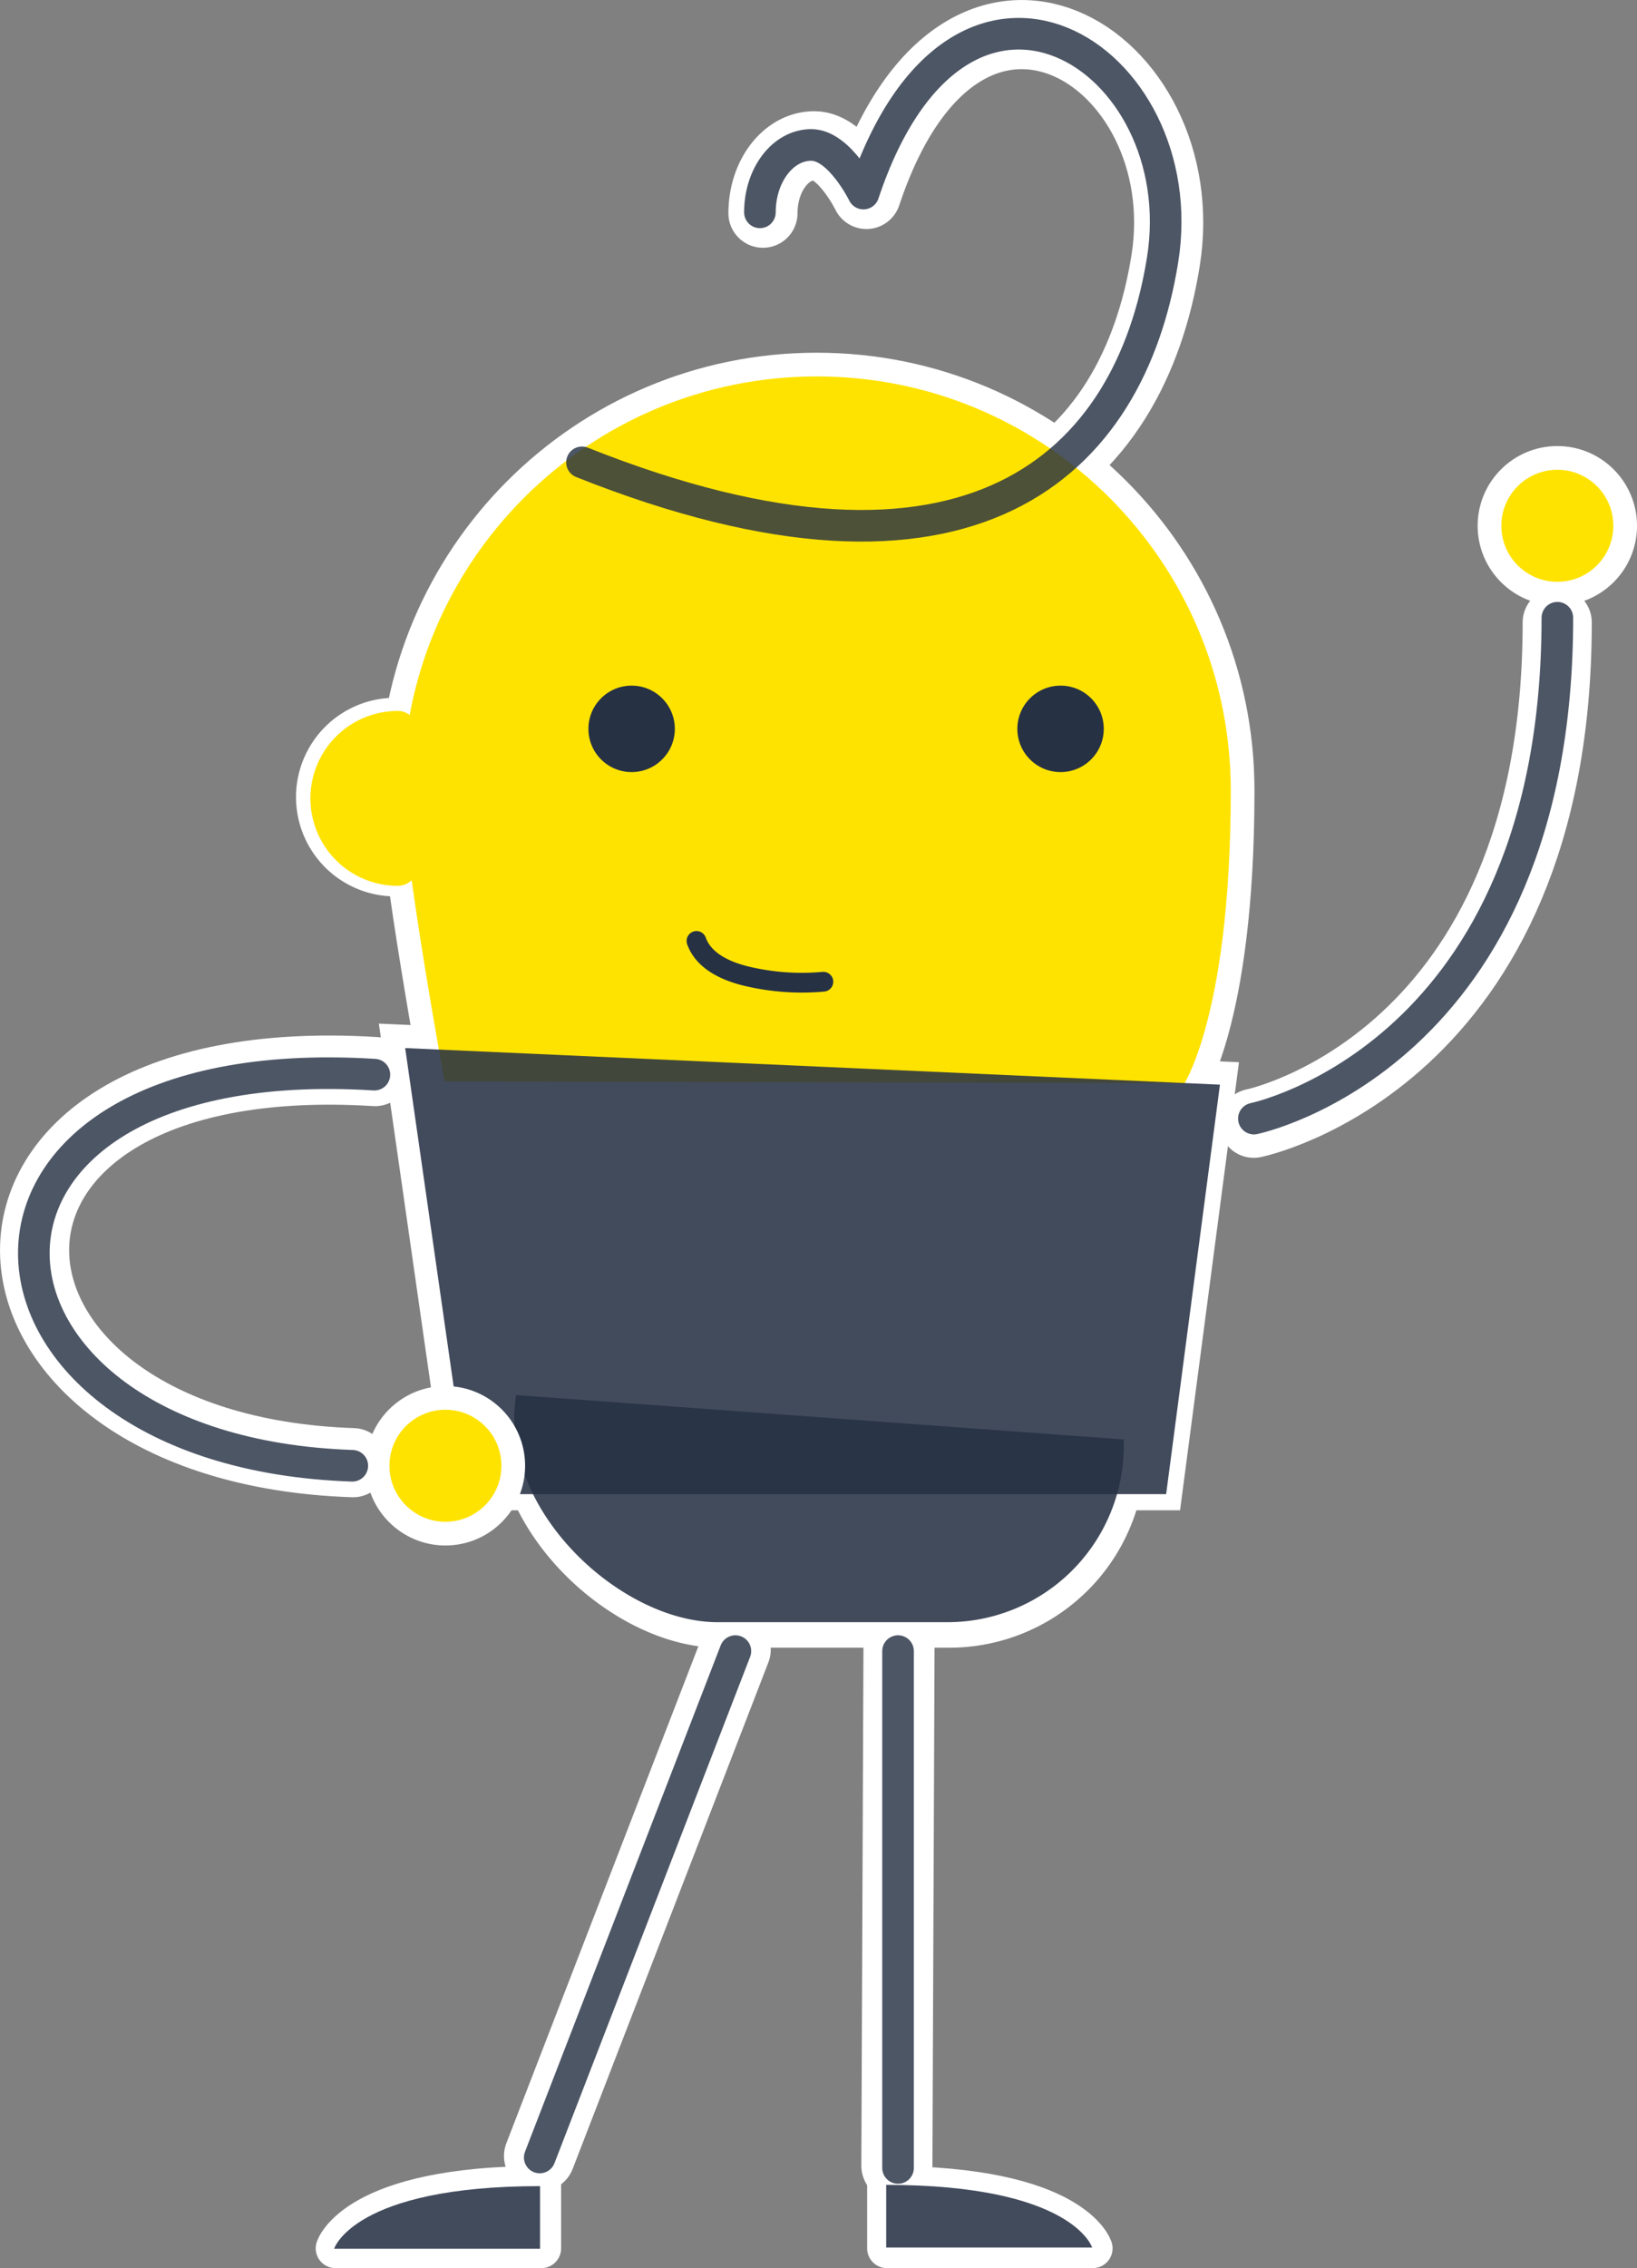
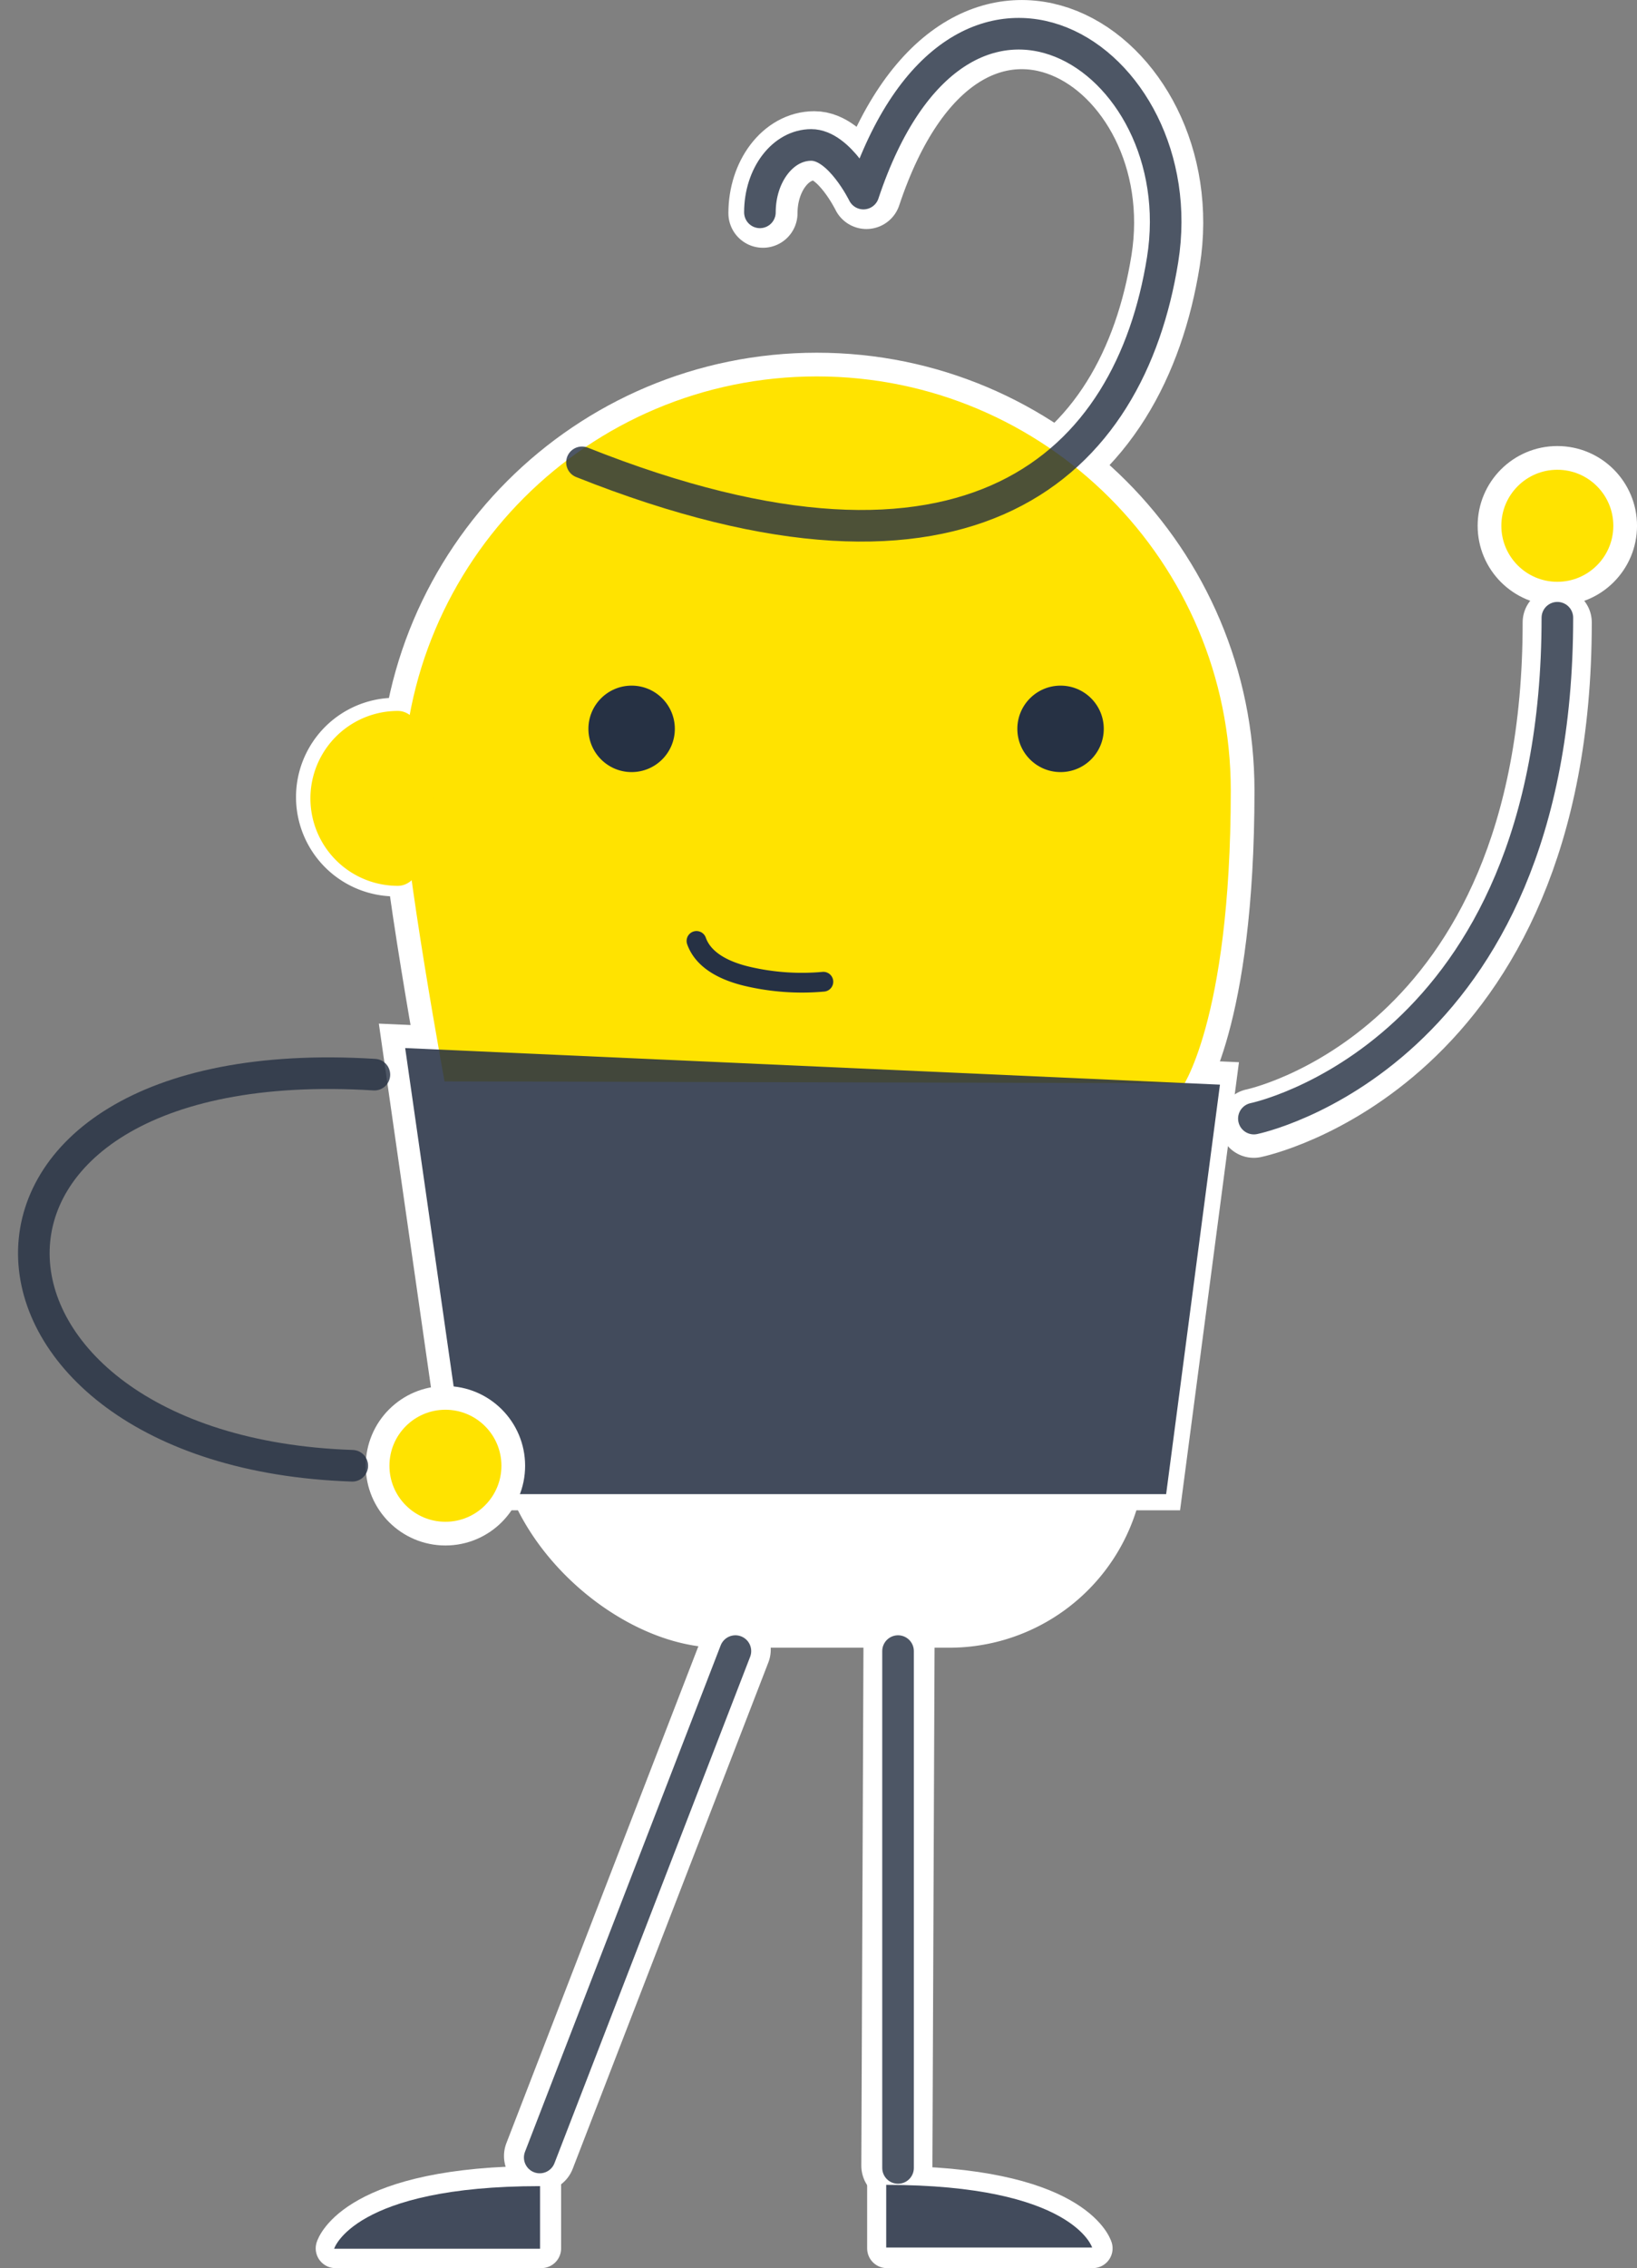
<svg xmlns="http://www.w3.org/2000/svg" viewBox="0 0 828.89 1147.91">
  <rect x="0" y="0" width="828.89" height="1147.91" fill="#808080" stroke="none" />
  <g style="isolation:isolate">
    <g id="ac6ea437-0c63-4237-b440-1550126ec993" data-name="Layer 2">
      <path d="M1474.75,639.49c0-18.84,11.63-34.12,26-34.12S1527.14,630,1527.14,630c48.6-145.81,168-69.62,151.49,33.51S1582.19,844.66,1384.58,766" transform="translate(-1088.43 -531.59)" fill="none" stroke="#fff" stroke-linecap="round" stroke-linejoin="round" stroke-width="35" />
      <path d="M1723.27,1100.07s153.65-31.38,153.65-253.49" transform="translate(-1088.43 -531.59)" fill="none" stroke="#fff" stroke-linecap="round" stroke-linejoin="round" stroke-width="35" />
-       <path d="M1278.38,1073.92c-235-14.62-221.11,190.89-11.18,197.94" transform="translate(-1088.43 -531.59)" fill="none" stroke="#fff" stroke-linecap="round" stroke-linejoin="round" stroke-width="35" />
      <path d="M1258.29,1669.5h104.26v-31.71C1268,1637.79,1258.29,1669.5,1258.29,1669.5Z" transform="translate(-1088.43 -531.59)" fill="#fff" stroke="#fff" stroke-linecap="round" stroke-linejoin="round" stroke-width="20" />
      <path d="M1641.78,1669.5H1537.51v-31.71C1632.07,1637.79,1641.78,1669.5,1641.78,1669.5Z" transform="translate(-1088.43 -531.59)" fill="#fff" stroke="#fff" stroke-linejoin="round" stroke-width="20" />
      <line x1="455.26" y1="821.28" x2="454.13" y2="1096.05" fill="none" stroke="#fff" stroke-linecap="round" stroke-linejoin="round" stroke-width="36" />
      <line x1="372.27" y1="834.87" x2="273.19" y2="1091.17" fill="none" stroke="#fff" stroke-linecap="round" stroke-linejoin="round" stroke-width="36" />
      <path d="M1288.58,979.26a44.26,44.26,0,0,1,0-88.52C1313,890.74,1313,979.26,1288.58,979.26Z" transform="translate(-1088.43 -531.59)" fill="#ffe300" stroke="#fff" stroke-miterlimit="10" stroke-width="12" />
      <polygon points="588.75 754.36 235.8 754.36 203.44 528.59 616.01 547.1 588.75 754.36" fill="#fff" stroke="#fff" stroke-miterlimit="10" stroke-width="20" />
      <path d="M1717.63,931.73c0,119.08-26,154.1-26,154.1l-383.12-.94s-22.13-119.74-22.13-153.16c0-119.09,96.54-215.63,215.63-215.63S1717.63,812.64,1717.63,931.73Z" transform="translate(-1088.43 -531.59)" fill="#ffe300" stroke="#fff" stroke-miterlimit="10" stroke-width="12" />
      <g style="mix-blend-mode:multiply">
        <path d="M1597.32,929.38a60.15,60.15,0,0,1-60.16,60.16c-33.22,0-51.46,4.23-51.46-29s18.24-91.31,51.46-91.31A60.15,60.15,0,0,1,1597.32,929.38Z" transform="translate(-1088.43 -531.59)" fill="#ffe300" />
        <rect x="388.57" y="300.13" width="60.16" height="157.81" rx="30.08" fill="#ffe300" />
      </g>
      <circle cx="319.82" cy="368.88" r="21.88" fill="#263144" style="mix-blend-mode:multiply" />
      <circle cx="537.01" cy="368.88" r="21.88" fill="#263144" style="mix-blend-mode:multiply" />
      <path d="M1358.23,856.73c21.88-25,56.3-25,56.3-25" transform="translate(-1088.43 -531.59)" fill="none" stroke="#ffe300" stroke-linecap="round" stroke-linejoin="round" stroke-width="10" style="mix-blend-mode:multiply" />
      <path d="M1659.86,856.73c-21.87-25-56.29-25-56.29-25" transform="translate(-1088.43 -531.59)" fill="none" stroke="#ffe300" stroke-linecap="round" stroke-linejoin="round" stroke-width="10" style="mix-blend-mode:multiply" />
      <path d="M1441.09,1007.8c3.68,10.38,15.27,15.52,26,18a120.86,120.86,0,0,0,38.25,2.65" transform="translate(-1088.43 -531.59)" fill="none" stroke="#263144" stroke-linecap="round" stroke-linejoin="round" stroke-width="10" />
      <path d="M1569.1,1355.5H1452.69c-49.31,0-111.4-57.47-102-114.94L1658.39,1263v3.19A89.28,89.28,0,0,1,1569.1,1355.5Z" transform="translate(-1088.43 -531.59)" fill="#fff" stroke="#fff" stroke-miterlimit="10" stroke-width="20" />
      <polygon points="590.47 756.2 237.51 756.2 205.16 530.43 617.72 548.95 590.47 756.2" fill="#263144" opacity="0.87" />
      <path d="M1473.21,639.06c0-18.84,11.63-34.11,26-34.11s26.41,24.61,26.41,24.61c48.6-145.81,168-69.62,151.49,33.51s-96.44,181.16-294,102.52" transform="translate(-1088.43 -531.59)" fill="none" stroke="#263144" stroke-linecap="round" stroke-linejoin="round" stroke-width="16" opacity="0.82" />
      <path d="M1289.87,979.92a44.26,44.26,0,0,1,0-88.52C1314.31,891.4,1314.31,979.92,1289.87,979.92Z" transform="translate(-1088.43 -531.59)" fill="#ffe300" style="mix-blend-mode:multiply" />
-       <path d="M1568.19,1352.59H1451.78c-49.32,0-111.41-57.47-102-114.94l307.67,22.46v3.19A89.29,89.29,0,0,1,1568.19,1352.59Z" transform="translate(-1088.43 -531.59)" fill="#263144" opacity="0.87" />
      <circle cx="225.54" cy="741.83" r="34.35" fill="#ffe300" stroke="#fff" stroke-miterlimit="10" stroke-width="12" />
      <circle cx="788.55" cy="266.1" r="34.35" fill="#ffe300" stroke="#fff" stroke-miterlimit="10" stroke-width="12" />
      <path d="M1278,1075.48c-235-14.62-221.11,190.89-11.18,197.94" transform="translate(-1088.43 -531.59)" fill="none" stroke="#263144" stroke-linecap="round" stroke-linejoin="round" stroke-width="16" opacity="0.82" />
      <path d="M1723.33,1097.72S1877,1066.33,1877,844.23" transform="translate(-1088.43 -531.59)" fill="none" stroke="#263144" stroke-linecap="round" stroke-linejoin="round" stroke-width="16" opacity="0.82" />
      <path d="M1641.43,1669.07H1537.16v-31.7C1631.72,1637.37,1641.43,1669.07,1641.43,1669.07Z" transform="translate(-1088.43 -531.59)" fill="#263144" opacity="0.87" />
      <path d="M1257.62,1669.69h104.26V1638C1267.33,1638,1257.62,1669.69,1257.62,1669.69Z" transform="translate(-1088.43 -531.59)" fill="#263144" opacity="0.87" />
      <line x1="454.72" y1="835.63" x2="454.72" y2="1097.21" fill="none" opacity="0.82" stroke-linecap="round" stroke-linejoin="round" stroke-width="16" stroke="#263144" />
      <line x1="372.37" y1="835.63" x2="273.29" y2="1091.92" fill="none" opacity="0.82" stroke-linecap="round" stroke-linejoin="round" stroke-width="16" stroke="#263144" />
    </g>
  </g>
</svg>